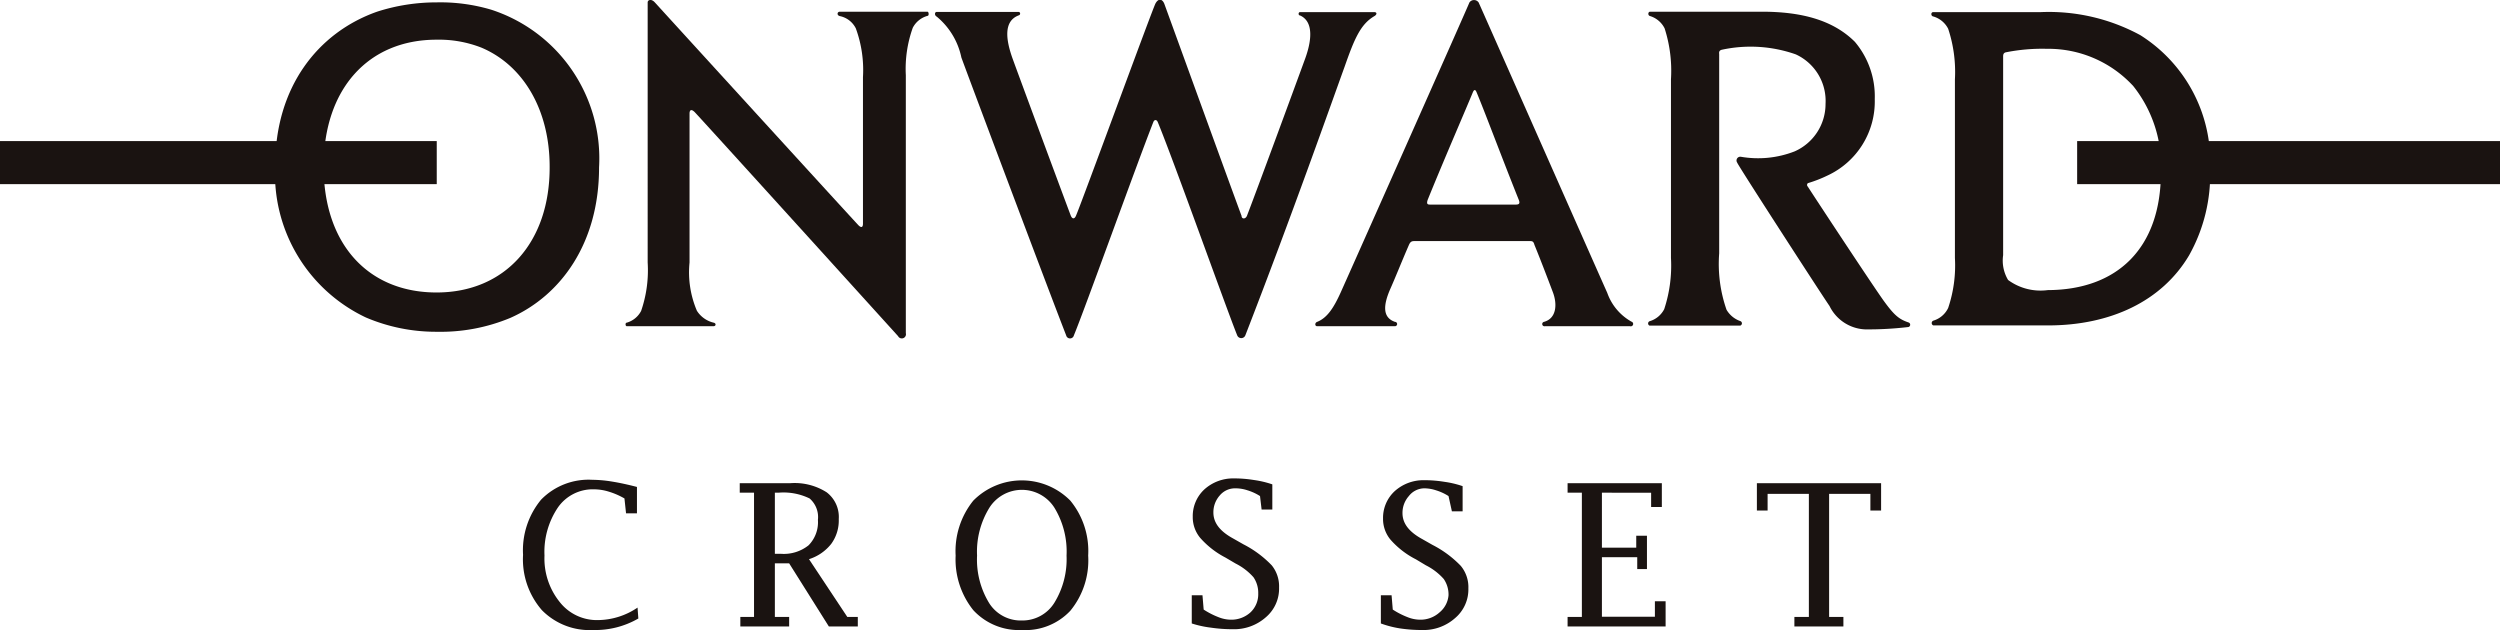
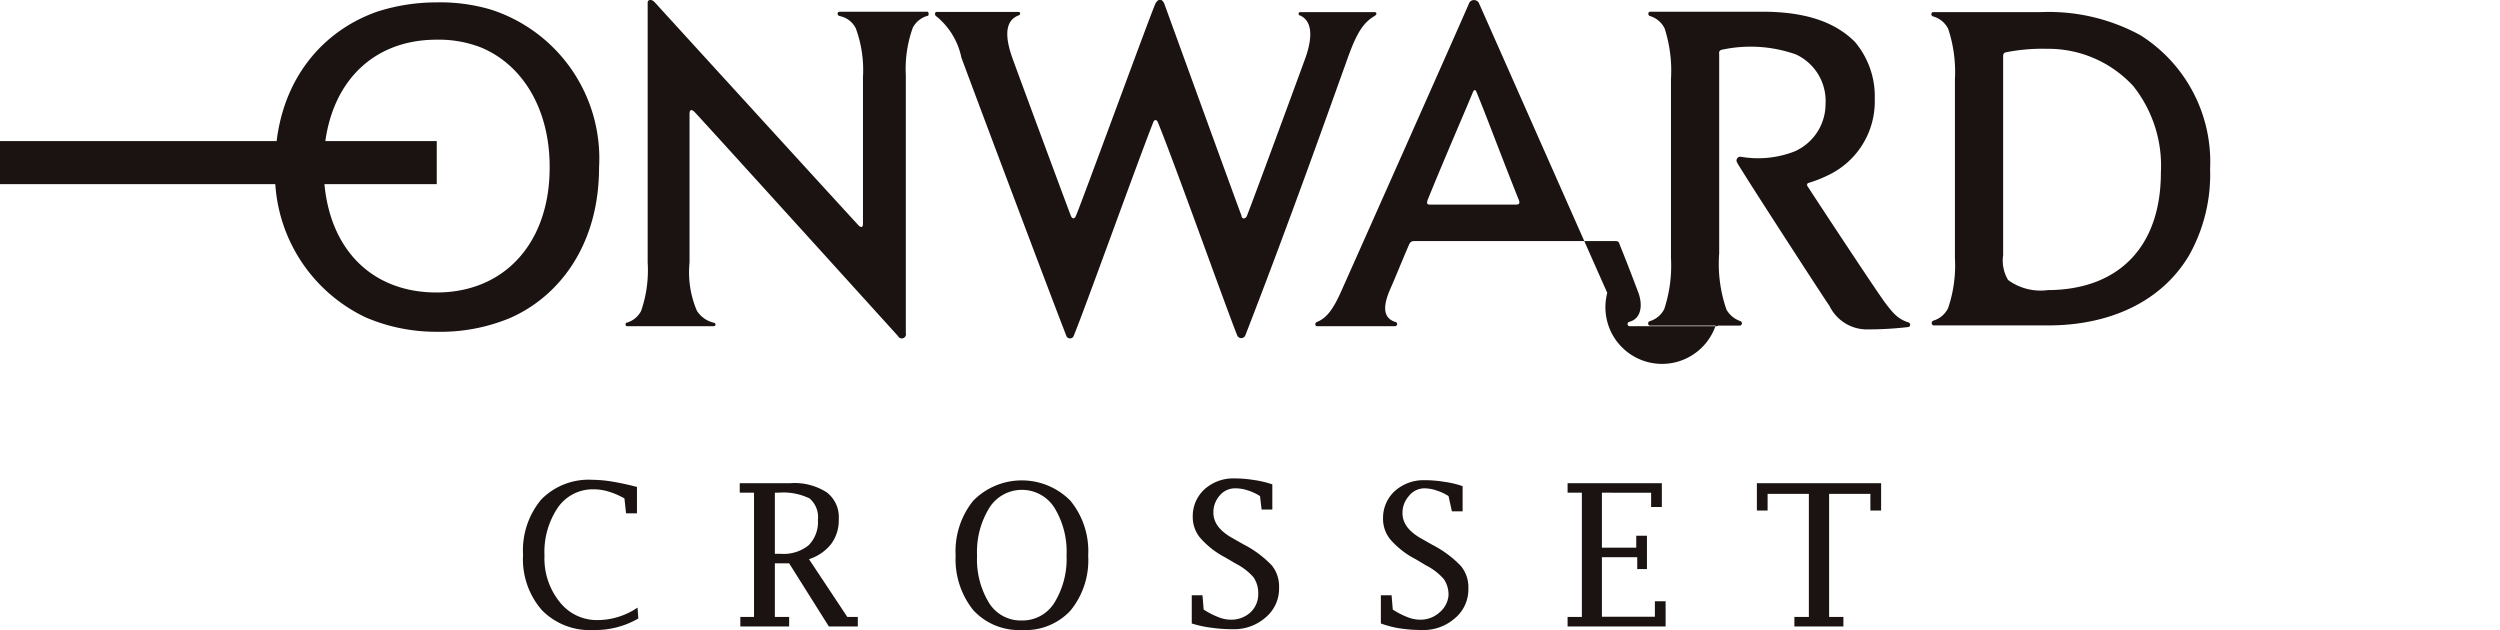
<svg xmlns="http://www.w3.org/2000/svg" width="125.99" height="31.75" viewBox="0 0 125.99 31.75">
  <defs>
    <style>.cls-1{fill:#1a1311;}</style>
  </defs>
  <g id="レイヤー_2" data-name="レイヤー 2">
    <g id="design">
      <path class="cls-1" d="M32.17,31.17a4.33,4.33,0,0,1-2.27.58,3.37,3.37,0,0,1-2.59-1,3.9,3.9,0,0,1-.95-2.79,4,4,0,0,1,.91-2.78,3.34,3.34,0,0,1,2.58-1,6.37,6.37,0,0,1,1,.09c.37.06.79.15,1.25.27v1.33h-.55l-.08-.75a3.7,3.7,0,0,0-.78-.34,2.56,2.56,0,0,0-.76-.12,2.14,2.14,0,0,0-1.81.91A4,4,0,0,0,27.44,28a3.49,3.49,0,0,0,.76,2.33,2.38,2.38,0,0,0,1.93.92,3.61,3.61,0,0,0,2-.63Z" />
      <path class="cls-1" d="M39.05,28.39v2.7h.72v.48H37.31v-.48H38V24.83h-.72v-.48h2.56a3,3,0,0,1,1.82.46,1.56,1.56,0,0,1,.61,1.35,2,2,0,0,1-.38,1.25,2.31,2.31,0,0,1-1.12.77l1.93,2.91h.53v.48H41.77l-2-3.18Zm0-.48h.31a2,2,0,0,0,1.39-.43,1.66,1.66,0,0,0,.47-1.28,1.24,1.24,0,0,0-.42-1.08,3,3,0,0,0-1.57-.29h-.18Z" />
      <path class="cls-1" d="M51.5,31.75a3.13,3.13,0,0,1-2.45-1A4.09,4.09,0,0,1,48.16,28a4.06,4.06,0,0,1,.89-2.77,3.44,3.44,0,0,1,4.89,0,4,4,0,0,1,.9,2.77,4,4,0,0,1-.9,2.78A3.1,3.1,0,0,1,51.5,31.75Zm0-.48a1.89,1.89,0,0,0,1.64-.9A4.2,4.2,0,0,0,53.75,28a4.24,4.24,0,0,0-.61-2.41,1.94,1.94,0,0,0-3.28,0A4.22,4.22,0,0,0,49.24,28a4.2,4.2,0,0,0,.62,2.41A1.88,1.88,0,0,0,51.5,31.27Z" />
      <path class="cls-1" d="M60.06,31.42V30h.54l.06.72a4,4,0,0,0,.74.38,1.72,1.72,0,0,0,.62.13,1.43,1.43,0,0,0,1-.37,1.25,1.25,0,0,0,.39-.95,1.39,1.39,0,0,0-.24-.82,3,3,0,0,0-.9-.69l-.51-.3a4.36,4.36,0,0,1-1.28-1,1.63,1.63,0,0,1-.37-1.06,1.83,1.83,0,0,1,.59-1.38,2.16,2.16,0,0,1,1.49-.55,6.14,6.14,0,0,1,1,.08,5,5,0,0,1,.93.22v1.27h-.54L63.5,25a2.53,2.53,0,0,0-.63-.29,1.9,1.9,0,0,0-.61-.1,1,1,0,0,0-.79.36,1.27,1.27,0,0,0-.32.86c0,.51.32.94,1,1.31l.51.29a5.36,5.36,0,0,1,1.43,1.06,1.68,1.68,0,0,1,.37,1.12,1.89,1.89,0,0,1-.67,1.5,2.41,2.41,0,0,1-1.67.6,7.48,7.48,0,0,1-1.1-.08A5.16,5.16,0,0,1,60.06,31.42Z" />
      <path class="cls-1" d="M69.59,31.42V30h.54l.06.72a4,4,0,0,0,.74.38,1.72,1.72,0,0,0,.62.13,1.43,1.43,0,0,0,1-.37A1.25,1.25,0,0,0,73,30a1.39,1.39,0,0,0-.24-.82,3,3,0,0,0-.9-.69l-.5-.3a4.29,4.29,0,0,1-1.29-1,1.63,1.63,0,0,1-.37-1.06,1.83,1.83,0,0,1,.59-1.38,2.16,2.16,0,0,1,1.49-.55,6.14,6.14,0,0,1,1,.08,4.84,4.84,0,0,1,.93.22v1.27h-.54L73,25a2.53,2.53,0,0,0-.63-.29,1.9,1.9,0,0,0-.61-.1A1,1,0,0,0,71,25a1.27,1.27,0,0,0-.32.86c0,.51.32.94,1,1.31l.51.29a5.36,5.36,0,0,1,1.43,1.06A1.68,1.68,0,0,1,74,29.65a1.89,1.89,0,0,1-.67,1.5,2.39,2.39,0,0,1-1.67.6,7.48,7.48,0,0,1-1.1-.08A5.16,5.16,0,0,1,69.59,31.42Z" />
      <path class="cls-1" d="M83.94,31.57H79v-.48h.72V24.83H79v-.48h4.75v1.2h-.54v-.72H80.73V27.6h1.73V27H83v1.68h-.49v-.6H80.73v3H83.4v-.78h.54Z" />
      <path class="cls-1" d="M91.16,24.89H89.08v.84h-.54V24.35H94.8v1.38h-.54v-.84H92.18v6.2h.72v.48H90.43v-.48h.73Z" />
      <path class="cls-1" d="M58.68.2c.1.27,3.55,9.78,3.89,10.68,0,.16.19.18.27,0,.49-1.27,2.37-6.38,2.94-7.94.15-.42.6-1.77-.26-2.16-.1,0-.1-.17,0-.17h3.73c.16,0,.15.13,0,.21-.69.41-1,1.15-1.49,2.55-.6,1.65-2.65,7.48-5,13.53a.22.22,0,0,1-.41,0c-.52-1.28-3.18-8.75-4-10.74-.06-.15-.18-.14-.23,0-.79,2-3.49,9.52-4,10.74a.2.2,0,0,1-.39,0c-.83-2.12-4.8-12.69-5.28-14A3.63,3.63,0,0,0,47.21.84c-.13-.07-.11-.24,0-.24h4.14a.09.09,0,0,1,0,.17c-.77.28-.68,1.19-.31,2.21.57,1.56,2.45,6.63,2.92,7.88.08.2.2.18.27,0,.27-.62,3.85-10.4,4-10.68S58.58-.06,58.68.2Z" />
-       <path class="cls-1" d="M72.09,10.31c-.12,0-.22,0-.14-.24.81-2,2-4.74,2.28-5.43.06-.13.12-.14.18,0,.42,1,1.33,3.44,2.13,5.43.08.2,0,.24-.15.24Zm5,1.84c.12,0,.19,0,.24.19.3.73.7,1.78.93,2.39s.18,1.32-.45,1.49a.11.11,0,0,0,.05.22h4.29a.12.12,0,0,0,.07-.23A2.68,2.68,0,0,1,81,14.76C80.56,13.78,74.6.3,74.52.13a.28.28,0,0,0-.47,0C74,.29,67.72,14.4,67.56,14.75c-.34.75-.67,1.27-1.18,1.47-.13.05-.12.22,0,.22h3.92a.11.11,0,0,0,0-.22c-.64-.22-.59-.85-.23-1.67.25-.56.57-1.37.94-2.22.07-.15.14-.18.26-.18Z" />
+       <path class="cls-1" d="M72.09,10.31c-.12,0-.22,0-.14-.24.81-2,2-4.74,2.28-5.43.06-.13.12-.14.18,0,.42,1,1.33,3.44,2.13,5.43.08.2,0,.24-.15.24m5,1.84c.12,0,.19,0,.24.19.3.73.7,1.78.93,2.39s.18,1.32-.45,1.49a.11.11,0,0,0,.05.22h4.29a.12.12,0,0,0,.07-.23A2.68,2.68,0,0,1,81,14.76C80.56,13.78,74.6.3,74.52.13a.28.28,0,0,0-.47,0C74,.29,67.72,14.4,67.56,14.75c-.34.75-.67,1.27-1.18,1.47-.13.05-.12.22,0,.22h3.92a.11.11,0,0,0,0-.22c-.64-.22-.59-.85-.23-1.67.25-.56.57-1.37.94-2.22.07-.15.14-.18.26-.18Z" />
      <path class="cls-1" d="M24.76.49A9,9,0,0,0,22,.12a9.74,9.74,0,0,0-3,.47c-3,1.06-5.13,3.82-5.13,7.74A8,8,0,0,0,18.44,16a9,9,0,0,0,3.58.72,9.14,9.14,0,0,0,3.7-.7c2.55-1.13,4.47-3.77,4.47-7.58A7.88,7.88,0,0,0,24.76.49ZM22,14.74c-3.44,0-5.69-2.43-5.69-6.35S18.57,2,22,2a5.87,5.87,0,0,1,2.26.4c2.11.89,3.44,3.13,3.44,6C27.72,12.2,25.46,14.74,22,14.74Z" />
      <path class="cls-1" d="M43.49,11.27c0,.2-.09.21-.21.1S33,.12,33,.12c-.18-.2-.36-.12-.36,0V13.23a6.29,6.29,0,0,1-.33,2.44,1.18,1.18,0,0,1-.72.59c-.09,0-.08.18,0,.18h4.37c.12,0,.15-.15,0-.18a1.37,1.37,0,0,1-.84-.6,4.94,4.94,0,0,1-.37-2.43V5.72c0-.14.06-.26.25-.08.36.37,10.26,11.3,10.26,11.3a.21.21,0,0,0,.39-.15v-13A6.14,6.14,0,0,1,46,1.4a1.19,1.19,0,0,1,.74-.6c.09,0,.07-.21,0-.21H42.32c-.13,0-.16.18,0,.22a1.16,1.16,0,0,1,.81.62,6.1,6.1,0,0,1,.36,2.46Z" />
      <path class="cls-1" d="M86.76,2.51a6.86,6.86,0,0,1,3.74.23A2.58,2.58,0,0,1,92,5.23a2.61,2.61,0,0,1-1.56,2.4,5.07,5.07,0,0,1-2.71.27.19.19,0,0,0-.18.3c0,.08,4.28,6.69,4.65,7.22A2.1,2.1,0,0,0,94,16.6a17.41,17.41,0,0,0,2.18-.12.12.12,0,0,0,0-.23c-.47-.16-.71-.35-1.24-1.08S91.29,9.7,91.11,9.41a.12.12,0,0,1,0-.18,6.57,6.57,0,0,0,1-.39A4.11,4.11,0,0,0,94.48,5a4.26,4.26,0,0,0-1-2.89C92.37,1,90.76.59,88.8.59H83.16c-.11,0-.13.19,0,.22a1.22,1.22,0,0,1,.73.62A7,7,0,0,1,84.21,4v9a7,7,0,0,1-.34,2.58,1.21,1.21,0,0,1-.74.61.12.12,0,0,0,0,.22H87.7a.12.12,0,0,0,0-.23,1.3,1.3,0,0,1-.69-.57,7,7,0,0,1-.37-2.84V2.72C86.63,2.64,86.63,2.55,86.76,2.51Z" />
      <path class="cls-1" d="M107.86,1.77a9.66,9.66,0,0,0-5-1.16c-.91,0-5.13,0-5.43,0-.13,0-.13.2,0,.22a1.22,1.22,0,0,1,.75.62A6.91,6.91,0,0,1,98.52,4v9a6.7,6.7,0,0,1-.34,2.52,1.21,1.21,0,0,1-.75.64.13.13,0,0,0,0,.24c.48,0,4.59,0,5.78,0,3.15,0,5.74-1.22,7.11-3.53a8.32,8.32,0,0,0,1.06-4.36A7.54,7.54,0,0,0,107.86,1.77ZM103.2,14.62a2.76,2.76,0,0,1-2-.51,1.9,1.9,0,0,1-.25-1.25v-10c0-.08,0-.18.12-.22a9.38,9.38,0,0,1,2.09-.18,5.81,5.81,0,0,1,4.35,1.88,6.45,6.45,0,0,1,1.39,4.35C108.9,12.52,106.69,14.61,103.2,14.62Z" />
      <rect class="cls-1" y="7.11" width="22.01" height="2.17" />
-       <rect class="cls-1" x="104.68" y="7.11" width="21.31" height="2.17" />
    </g>
  </g>
</svg>